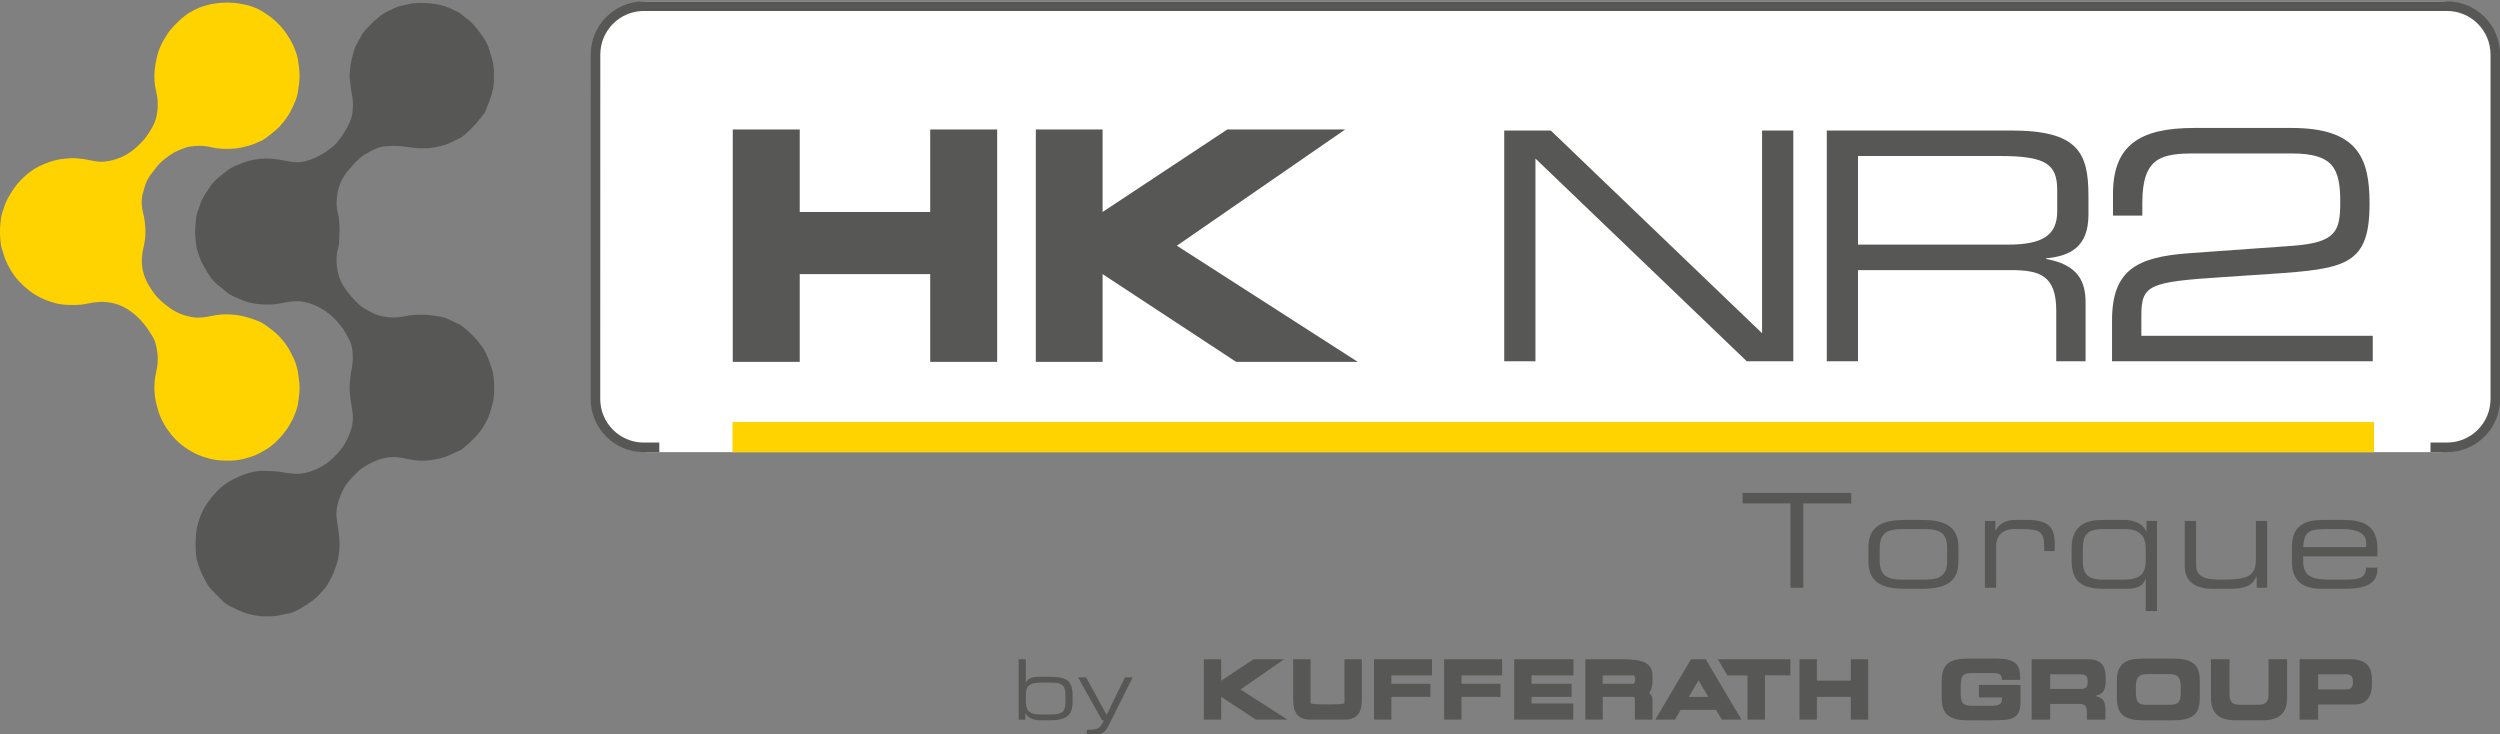
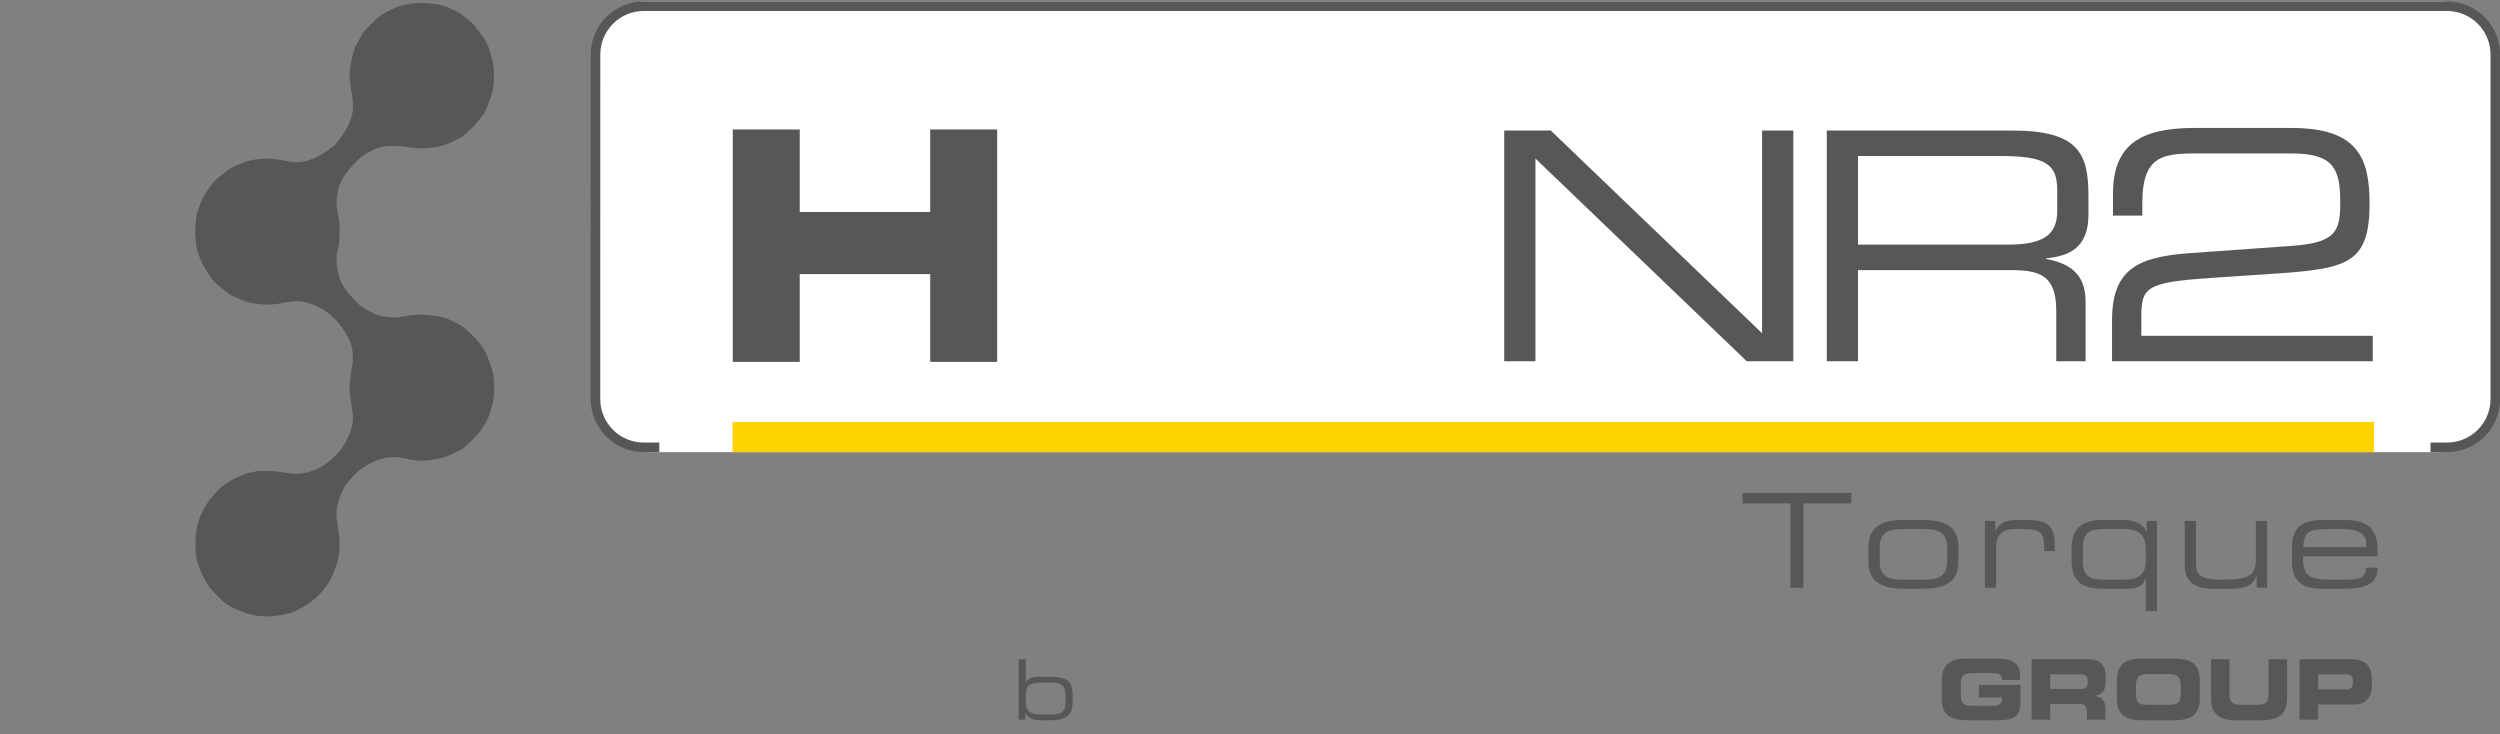
<svg xmlns="http://www.w3.org/2000/svg" width="100%" height="100%" viewBox="0 0 2386 701" version="1.1" xml:space="preserve" style="fill-rule:evenodd;clip-rule:evenodd;stroke-linejoin:round;stroke-miterlimit:2;">
  <rect x="0" y="0" width="2386" height="701" fill="#808080" stroke="none" />
  <g transform="matrix(1,0,0,1,-2.363,-16477.8)">
    <g transform="matrix(4.167,0,0,4.167,0,0)">
      <g transform="matrix(1,0,0,1,0,3117.91)">
        <g transform="matrix(1,0,0,1,45.34,853.765)">
          <path d="M0,107.206C0.033,106.553 0.051,105.811 0.112,105.072C0.236,103.556 0.64,102.109 1.197,100.704C1.706,99.416 2.424,98.25 3.262,97.163C3.78,96.492 4.31,95.826 4.895,95.218C5.465,94.627 6.085,94.089 6.755,93.601C7.941,92.738 9.253,92.14 10.584,91.569C11.723,91.08 12.925,90.814 14.138,90.603C14.539,90.533 14.955,90.534 15.363,90.537C16.183,90.541 17.004,90.544 17.821,90.595C18.508,90.636 19.196,90.711 19.875,90.832C20.789,90.996 21.704,91.135 22.631,91.19C23.653,91.251 24.661,91.139 25.643,90.872C27.959,90.24 29.993,89.091 31.702,87.378C32.192,86.886 32.685,86.392 33.125,85.857C33.522,85.372 33.883,84.848 34.195,84.302C34.584,83.622 34.951,82.924 35.247,82.2C35.9,80.601 36.209,78.938 35.977,77.203C35.897,76.597 35.816,75.991 35.705,75.39C35.494,74.272 35.386,73.143 35.303,72.009C35.239,71.154 35.377,70.31 35.433,69.46C35.493,68.587 35.649,67.729 35.822,66.872C36.114,65.421 36.092,63.963 35.877,62.506C35.757,61.696 35.443,60.951 35.073,60.233C34.585,59.286 34.083,58.348 33.427,57.5C32.372,56.133 31.203,54.899 29.759,53.936C28.706,53.234 27.597,52.67 26.411,52.247C25.429,51.895 24.411,51.689 23.373,51.66C22.73,51.643 22.083,51.734 21.441,51.809C20.97,51.863 20.503,51.954 20.04,52.056C17.421,52.633 14.81,52.538 12.212,51.945C11.627,51.81 11.063,51.567 10.504,51.342C9.842,51.077 9.193,50.778 8.543,50.487C8.088,50.284 7.662,50.035 7.277,49.708C6.549,49.094 5.807,48.494 5.064,47.898C4.174,47.181 3.488,46.285 2.889,45.321C2.407,44.546 1.958,43.751 1.505,42.956C1.378,42.73 1.283,42.483 1.192,42.238C0.933,41.544 0.663,40.853 0.441,40.146C0.304,39.712 0.221,39.256 0.161,38.803C0.071,38.112 0.02,37.414 -0.044,36.719C-0.15,35.558 -0.003,34.408 0.081,33.253C0.148,32.307 0.335,31.395 0.711,30.525C0.78,30.365 0.841,30.2 0.886,30.031C1.22,28.816 1.823,27.736 2.508,26.696C2.758,26.314 3.036,25.951 3.274,25.562C3.849,24.618 4.623,23.864 5.467,23.179C6.122,22.646 6.785,22.122 7.45,21.6C7.637,21.454 7.829,21.306 8.04,21.201C9.866,20.291 11.745,19.528 13.764,19.194C15.503,18.906 17.244,18.93 18.982,19.225C19.981,19.395 20.977,19.586 21.978,19.744C23.414,19.97 24.812,19.798 26.18,19.299C27.362,18.869 28.475,18.294 29.557,17.658C29.891,17.461 30.188,17.203 30.5,16.969C30.76,16.776 31.009,16.562 31.279,16.384C31.682,16.118 32.02,15.786 32.325,15.416C33.016,14.578 33.669,13.704 34.222,12.769C35.03,11.397 35.777,9.99 35.967,8.364C36.102,7.232 36.099,6.098 35.95,4.966C35.928,4.794 35.9,4.62 35.86,4.45C35.56,3.171 35.487,1.859 35.326,0.56C35.241,-0.118 35.362,-0.791 35.412,-1.465C35.531,-3.067 35.98,-4.596 36.427,-6.125C36.506,-6.395 36.626,-6.657 36.759,-6.906C37.199,-7.731 37.644,-8.555 38.105,-9.369C38.274,-9.67 38.465,-9.97 38.698,-10.222C39.719,-11.319 40.742,-12.414 41.914,-13.351C42.694,-13.976 43.5,-14.555 44.444,-14.914C44.826,-15.06 45.188,-15.261 45.551,-15.452C46.053,-15.716 46.573,-15.911 47.131,-16.011C47.641,-16.1 48.147,-16.211 48.651,-16.335C50.203,-16.717 51.773,-16.691 53.348,-16.578C53.606,-16.558 53.862,-16.516 54.119,-16.496C55.399,-16.396 56.63,-16.082 57.828,-15.635C58.152,-15.515 58.462,-15.358 58.774,-15.21C59.184,-15.015 59.582,-14.794 60.001,-14.62C60.407,-14.451 60.758,-14.219 61.076,-13.911C61.308,-13.685 61.564,-13.478 61.831,-13.297C62.756,-12.671 63.526,-11.876 64.233,-11.022C64.8,-10.338 65.299,-9.596 65.833,-8.883C66.267,-8.305 66.592,-7.666 66.903,-7.016C67.099,-6.605 67.275,-6.186 67.365,-5.73C67.446,-5.324 67.581,-4.928 67.718,-4.538C68.096,-3.457 68.294,-2.34 68.336,-1.201C68.371,-0.286 68.366,0.634 68.323,1.548C68.241,3.297 67.7,4.931 67.044,6.532C66.896,6.896 66.742,7.256 66.612,7.625C66.438,8.125 66.202,8.582 65.865,8.992C65.313,9.663 64.793,10.361 64.227,11.02C63.819,11.496 63.366,11.935 62.918,12.376C62.531,12.756 62.121,13.112 61.727,13.482C61.345,13.843 60.928,14.144 60.45,14.364C59.705,14.708 58.972,15.077 58.23,15.43C56.966,16.031 55.613,16.298 54.244,16.502C52.279,16.794 50.328,16.64 48.382,16.326C46.602,16.039 44.817,16.024 43.031,16.247C41.917,16.387 40.923,16.858 39.956,17.401C39.692,17.549 39.442,17.724 39.169,17.854C38.417,18.215 37.792,18.746 37.194,19.317C36.281,20.186 35.442,21.124 34.666,22.12C33.289,23.886 32.547,25.901 32.369,28.139C32.312,28.838 32.291,29.535 32.38,30.231C32.435,30.663 32.495,31.1 32.609,31.517C32.79,32.174 32.902,32.836 32.921,33.517C32.937,34.041 33.013,34.564 33.002,35.087C32.981,36.244 32.931,37.4 32.869,38.555C32.852,38.878 32.777,39.205 32.684,39.517C32.176,41.236 32.217,42.966 32.558,44.703C32.639,45.109 32.75,45.509 32.849,45.912C33.012,46.575 33.307,47.175 33.634,47.772C34.213,48.832 34.964,49.758 35.75,50.655C36.263,51.243 36.794,51.819 37.361,52.352C38.189,53.133 39.204,53.636 40.192,54.171C40.515,54.345 40.854,54.492 41.189,54.64C42.132,55.053 43.134,55.207 44.143,55.327C45.374,55.473 46.6,55.389 47.81,55.133C49.448,54.786 51.107,54.694 52.767,54.787C53.947,54.852 55.122,55.058 56.292,55.246C57.153,55.384 57.929,55.782 58.708,56.164C59.192,56.4 59.677,56.639 60.169,56.861C60.667,57.085 61.11,57.382 61.532,57.73C62.555,58.574 63.498,59.501 64.383,60.488C64.701,60.842 64.982,61.231 65.28,61.604C65.963,62.458 66.493,63.384 66.889,64.42C67.348,65.623 67.844,66.807 68.126,68.07C68.192,68.368 68.244,68.67 68.275,68.973C68.446,70.673 68.486,72.372 68.256,74.071C68.224,74.309 68.196,74.55 68.131,74.779C67.832,75.851 67.583,76.942 67.191,77.978C66.886,78.787 66.419,79.537 65.987,80.292C65.091,81.862 63.821,83.108 62.506,84.309C62.121,84.66 61.721,84.993 61.331,85.338C61.02,85.612 60.679,85.826 60.288,85.976C59.785,86.168 59.298,86.407 58.811,86.637C57.811,87.111 56.798,87.539 55.704,87.735C54.347,87.981 52.994,88.257 51.599,88.2C50.56,88.159 49.537,88.045 48.526,87.792C47.771,87.604 47.007,87.477 46.231,87.409C44.358,87.246 42.588,87.641 40.878,88.39C40.042,88.756 39.251,89.2 38.489,89.694C37.984,90.024 37.494,90.397 37.067,90.822C36.162,91.726 35.268,92.644 34.507,93.682C34.366,93.874 34.22,94.068 34.11,94.278C33.447,95.533 32.88,96.828 32.555,98.222C32.285,99.381 32.175,100.544 32.372,101.73C32.541,102.763 32.698,103.8 32.835,104.838C33.104,106.868 33.058,108.889 32.636,110.897C32.578,111.174 32.495,111.446 32.403,111.715C32.165,112.418 31.933,113.123 31.665,113.813C31.499,114.237 31.272,114.637 31.065,115.044C30.899,115.373 30.733,115.705 30.55,116.026C30.356,116.364 30.169,116.714 29.929,117.017C29.051,118.124 28.137,119.202 27.022,120.077C26.528,120.466 26.024,120.843 25.494,121.177C24.504,121.797 23.501,122.397 22.425,122.86C22.209,122.954 21.984,123.043 21.755,123.092C20.89,123.277 20.021,123.444 19.154,123.619C17.746,123.906 16.317,123.923 14.901,123.795C13.548,123.673 12.22,123.379 10.933,122.9C9.938,122.528 8.995,122.046 8.037,121.601C7.288,121.253 6.636,120.73 6.047,120.155C5.101,119.229 4.19,118.268 3.284,117.302C3.049,117.054 2.875,116.743 2.698,116.445C2.444,116.013 2.214,115.568 1.969,115.131C1.326,113.986 0.89,112.751 0.471,111.513C0.216,110.765 0.119,109.982 0.074,109.195C0.038,108.563 0.025,107.93 0,107.206" style="fill:rgb(87,87,86);fill-rule:nonzero;" />
        </g>
        <g transform="matrix(1,0,0,1,17.145,906.147)">
-           <path d="M0,-33.491C1.654,-33.473 3.267,-33.172 4.874,-32.844C5.662,-32.682 6.455,-32.6 7.254,-32.681C8.635,-32.82 9.969,-33.146 11.247,-33.717C13.117,-34.554 14.651,-35.832 16.04,-37.324C17.042,-38.401 17.803,-39.642 18.493,-40.927C19.02,-41.91 19.311,-42.99 19.445,-44.108C19.616,-45.528 19.599,-46.939 19.274,-48.34C19.151,-48.871 19.041,-49.407 18.952,-49.945C18.678,-51.599 18.736,-53.254 19.013,-54.9C19.143,-55.674 19.324,-56.44 19.51,-57.202C19.825,-58.486 20.404,-59.656 21.065,-60.787C21.571,-61.652 22.11,-62.496 22.782,-63.241C23.98,-64.565 25.248,-65.814 26.767,-66.761C28.19,-67.649 29.718,-68.288 31.357,-68.658C34.342,-69.331 37.316,-69.236 40.263,-68.466C41.346,-68.183 42.38,-67.757 43.361,-67.174C44.58,-66.452 45.709,-65.629 46.742,-64.662C48.037,-63.454 49.086,-62.053 49.965,-60.51C50.617,-59.366 51.087,-58.153 51.475,-56.9C51.52,-56.754 51.575,-56.608 51.598,-56.459C51.814,-55.013 52.074,-53.571 52.029,-52.098C51.991,-50.851 51.821,-49.616 51.602,-48.393C51.432,-47.446 51.086,-46.546 50.678,-45.674C50.538,-45.378 50.385,-45.089 50.252,-44.79C49.552,-43.219 48.529,-41.874 47.366,-40.633C47.041,-40.286 46.673,-39.976 46.308,-39.671C45.479,-38.974 44.641,-38.287 43.727,-37.702C43.617,-37.631 43.508,-37.558 43.391,-37.505C42.289,-37.011 41.193,-36.493 40.006,-36.227C39.122,-36.03 38.252,-35.771 37.344,-35.688C35.464,-35.514 33.603,-35.548 31.751,-35.99C30.073,-36.391 28.373,-36.404 26.675,-36.086C26.506,-36.054 26.336,-36.017 26.172,-35.965C24.814,-35.519 23.484,-34.989 22.312,-34.152C21.15,-33.324 20.005,-32.463 19.153,-31.275C18.76,-30.728 18.333,-30.206 17.922,-29.672C17.37,-28.959 16.987,-28.152 16.689,-27.307C16.48,-26.712 16.329,-26.096 16.16,-25.486C15.752,-24.019 15.801,-22.559 16.166,-21.085C16.559,-19.492 16.77,-17.872 16.731,-16.22C16.703,-15.01 16.483,-13.831 16.215,-12.662C15.88,-11.193 15.813,-9.729 16.046,-8.241C16.189,-7.326 16.477,-6.461 16.839,-5.619C17.297,-4.55 17.955,-3.607 18.614,-2.659C19.589,-1.259 20.884,-0.225 22.231,0.77C23.689,1.849 25.31,2.505 27.063,2.872C28.24,3.12 29.422,3.076 30.602,2.9C31.029,2.837 31.454,2.763 31.874,2.666C33.337,2.324 34.813,2.243 36.309,2.327C38.071,2.423 39.757,2.81 41.418,3.404C42.297,3.717 43.163,4.04 43.937,4.567C44.597,5.018 45.246,5.489 45.872,5.986C46.772,6.703 47.592,7.51 48.313,8.413C48.964,9.229 49.555,10.087 50.008,11.036C50.074,11.175 50.14,11.312 50.215,11.444C51.065,12.943 51.558,14.559 51.769,16.268C51.841,16.853 51.913,17.438 51.978,18.025C52.068,18.853 52.061,19.681 51.962,20.508C51.89,21.116 51.808,21.721 51.743,22.329C51.684,22.874 51.562,23.403 51.397,23.925C50.482,26.841 48.892,29.323 46.701,31.416C45.979,32.106 45.219,32.753 44.354,33.254C43.323,33.849 42.303,34.469 41.163,34.832C39.828,35.258 38.486,35.668 37.07,35.757C35.731,35.84 34.398,35.819 33.066,35.662C31.967,35.532 30.913,35.221 29.864,34.882C28.37,34.398 27.029,33.625 25.742,32.729C24.138,31.613 22.823,30.213 21.722,28.606C21.044,27.619 20.481,26.554 20.032,25.443C19.715,24.658 19.499,23.828 19.288,23.004C18.953,21.69 18.767,20.351 18.778,18.987C18.785,18.045 18.87,17.113 19.057,16.19C19.168,15.633 19.278,15.076 19.379,14.518C19.715,12.655 19.553,10.817 19.062,9.007C18.88,8.332 18.587,7.696 18.201,7.108C17.688,6.328 17.219,5.518 16.635,4.785C15.322,3.132 13.796,1.719 11.944,0.729C10.2,-0.202 8.31,-0.626 6.325,-0.554C5.418,-0.52 4.52,-0.404 3.634,-0.201C2.556,0.047 1.464,0.155 0.36,0.143C0.037,0.139 -0.287,0.126 -0.611,0.131C-2.563,0.16 -4.414,-0.298 -6.212,-1.035C-7.825,-1.698 -9.306,-2.587 -10.614,-3.743C-11.736,-4.734 -12.81,-5.785 -13.63,-7.057C-14.492,-8.395 -15.26,-9.784 -15.715,-11.329C-15.796,-11.6 -15.866,-11.876 -15.965,-12.142C-16.317,-13.07 -16.446,-14.043 -16.519,-15.025C-16.638,-16.621 -16.574,-18.211 -16.338,-19.794C-16.203,-20.707 -15.878,-21.567 -15.578,-22.432C-15.222,-23.465 -14.734,-24.439 -14.145,-25.358C-13.804,-25.888 -13.472,-26.425 -13.102,-26.932C-12.29,-28.045 -11.316,-29.01 -10.266,-29.882C-9.229,-30.742 -8.082,-31.444 -6.841,-31.971C-5.405,-32.582 -3.939,-33.101 -2.383,-33.286C-1.592,-33.381 -0.794,-33.425 0,-33.491" style="fill:rgb(255,211,0);fill-rule:nonzero;" />
-         </g>
+           </g>
        <g transform="matrix(1,0,0,1,148.871,940.005)">
          <path d="M0,-103.243C-7.042,-103.243 -12.75,-97.532 -12.75,-90.487L-12.75,-12.755C-12.75,-5.711 -7.042,0 0,0L410.577,0C417.619,0 423.327,-5.711 423.327,-12.755L423.327,-90.487C423.327,-97.532 417.619,-103.243 410.577,-103.243L0,-103.243Z" style="fill:white;fill-rule:nonzero;" />
        </g>
        <g transform="matrix(0.78,0,0,1,36.986,894.914)">
          <rect x="168.398" y="38.186" width="482.013" height="6.917" style="fill:rgb(255,211,0);" />
        </g>
        <g transform="matrix(1,0,0,1,664.813,836.761)">
          <path d="M-103.787,103.244L-107.57,103.244L-107.57,101.048L-103.787,101.048C-98.291,101.048 -93.82,96.576 -93.82,91.08L-93.823,12.165C-93.823,6.669 -98.294,2.197 -103.792,2.197L-516.783,2.197C-522.279,2.197 -526.75,6.669 -526.75,12.165L-526.767,91.08C-526.767,96.576 -522.294,101.048 -516.798,101.048L-513.238,101.048L-513.238,103.244L-516.798,103.244C-523.505,103.244 -528.962,97.788 -528.962,91.08L-528.947,12.164C-528.947,5.458 -523.49,0 -516.783,0L-103.792,0C-97.085,0 -91.627,5.458 -91.627,12.165L-91.623,91.08C-91.623,97.788 -97.08,103.244 -103.787,103.244" style="fill:rgb(87,87,86);fill-rule:nonzero;" />
        </g>
        <g transform="matrix(1,0,0,1,412.716,987.437)">
-           <path d="M0,13.832L3.986,13.832L3.986,8.61L11.752,8.61L11.752,13.832L15.737,13.832L15.737,0L11.752,0L11.752,4.912L3.986,4.912L3.986,0L0,0L0,13.832ZM-11.914,3.711L-11.904,13.832L-7.912,13.832L-7.909,3.669L-2.097,3.699L-2.097,0L-18.702,0L-16.513,3.699L-11.914,3.711ZM-20.881,8.61L-23.111,4.825L-25.341,8.61L-20.881,8.61ZM-13.287,13.832L-17.783,13.832L-19.105,11.599L-27.213,11.599L-28.536,13.832L-33.03,13.832L-24.849,0L-21.47,0L-13.287,13.832ZM-51.806,13.832L-51.806,10.135L-61.385,10.135L-61.37,8.61L-52.197,8.61L-52.197,5.621L-61.37,5.621L-61.37,3.699L-51.777,3.699L-51.777,0L-65.346,0L-65.346,13.832L-51.806,13.832ZM-38.089,3.699L-45.064,3.699L-45.064,5.621L-38.089,5.621C-37.456,5.621 -37.483,3.699 -38.089,3.699M-33.663,4.912C-33.663,6.916 -34.444,7.736 -34.444,7.736C-34.444,7.736 -33.663,8.122 -33.663,9.403L-33.663,13.832L-37.694,13.832L-37.717,9.301C-37.717,9.301 -37.694,8.61 -38.023,8.61L-45.064,8.61L-45.064,13.832L-49.038,13.832L-49.038,0L-41.417,0C-37.694,0 -33.663,0 -33.663,3.699L-33.663,4.912ZM-81.394,13.832L-77.418,13.832L-77.418,8.61L-68.474,8.61L-68.474,5.621L-77.418,5.621L-77.418,3.699L-68.107,3.699L-68.107,0L-81.394,0L-81.394,13.832ZM-97.452,13.832L-93.476,13.832L-93.476,8.61L-84.532,8.61L-84.532,5.621L-93.476,5.621L-93.476,3.699L-84.165,3.699L-84.165,0L-97.452,0L-97.452,13.832ZM-111.982,13.832L-104.218,13.832C-100.232,13.832 -100.232,10.775 -100.232,8.61L-100.232,0L-104.218,0L-104.218,10.074C-104.221,10.439 -111.982,10.439 -111.982,10.074L-111.982,0L-115.968,0L-115.968,8.61C-115.968,10.775 -115.968,13.832 -111.982,13.832ZM-136.42,0L-132.446,0L-132.446,4.912L-125.026,0L-118.006,0L-128.025,6.919L-117.259,13.832L-124.496,13.832L-132.446,8.61L-132.446,13.832L-136.42,13.832L-136.42,0Z" style="fill:rgb(87,87,86);fill-rule:nonzero;" />
-         </g>
+           </g>
        <g transform="matrix(1,0,0,1,445.294,996.415)">
          <path d="M0,-4.125C0,-5.12 0.138,-5.946 0.412,-6.601C0.686,-7.257 1.08,-7.77 1.597,-8.139C2.112,-8.508 2.736,-8.767 3.469,-8.913C4.202,-9.06 5.079,-9.133 6.096,-9.133L12.481,-9.133C13.652,-9.133 14.604,-9.031 15.335,-8.827C16.07,-8.623 16.623,-8.335 16.998,-7.96C17.376,-7.583 17.63,-7.132 17.763,-6.609C17.896,-6.089 17.965,-5.449 17.965,-4.698L17.965,-4.26L13.798,-4.26C13.798,-4.898 13.632,-5.315 13.302,-5.512C12.969,-5.708 12.423,-5.81 11.658,-5.81L7.053,-5.81C6.491,-5.81 6.043,-5.767 5.705,-5.683C5.368,-5.602 5.101,-5.456 4.903,-5.253C4.705,-5.05 4.566,-4.763 4.483,-4.394C4.4,-4.024 4.36,-3.533 4.36,-2.924L4.36,-1.202C4.36,-0.591 4.4,-0.101 4.483,0.271C4.566,0.638 4.705,0.924 4.903,1.129C5.101,1.331 5.368,1.476 5.705,1.559C6.043,1.642 6.491,1.682 7.053,1.682L11.582,1.682C11.899,1.682 12.187,1.664 12.441,1.625C12.697,1.587 12.926,1.519 13.129,1.416C13.333,1.315 13.496,1.16 13.617,0.957C13.739,0.753 13.798,0.492 13.798,0.175L13.798,-0.227L8.525,-0.227L8.525,-3.095L18.04,-3.095L18.04,0.843C18.04,1.823 17.909,2.594 17.651,3.154C17.389,3.715 16.99,4.129 16.455,4.397C15.92,4.664 15.261,4.834 14.476,4.903C13.694,4.973 12.601,5.008 11.2,5.008L6.096,5.008C5.079,5.008 4.202,4.932 3.469,4.779C2.736,4.626 2.112,4.367 1.597,4.005C1.08,3.642 0.686,3.132 0.412,2.474C0.138,1.82 0,0.996 0,-0L0,-4.125Z" style="fill:rgb(87,87,86);fill-rule:nonzero;" />
        </g>
        <g transform="matrix(1,0,0,1,470.141,994.467)">
          <path d="M0,-0.229L7.01,-0.229C7.57,-0.229 7.974,-0.344 8.214,-0.573C8.457,-0.802 8.578,-1.173 8.578,-1.679L8.578,-2.14C8.578,-2.724 8.432,-3.113 8.138,-3.304C7.844,-3.495 7.342,-3.593 6.628,-3.593L0,-3.593L0,-0.229ZM-4.245,-7.033L8.56,-7.033C9.361,-7.033 10.03,-6.936 10.565,-6.745C11.1,-6.554 11.524,-6.28 11.835,-5.924C12.147,-5.567 12.371,-5.14 12.504,-4.642C12.637,-4.145 12.705,-3.574 12.705,-2.924L12.705,-2.043C12.705,-1.051 12.544,-0.289 12.219,0.24C11.893,0.768 11.266,1.142 10.334,1.358L10.334,1.394C10.692,1.459 11.006,1.551 11.271,1.674C11.539,1.795 11.777,1.963 11.989,2.179C12.199,2.396 12.361,2.692 12.476,3.068C12.591,3.443 12.647,3.907 12.647,4.455L12.647,6.804L8.405,6.804L8.405,5.141C8.405,4.413 8.281,3.911 8.032,3.631C7.784,3.352 7.33,3.21 6.667,3.21L0,3.21L0,6.804L-4.245,6.804L-4.245,-7.033Z" style="fill:rgb(87,87,86);fill-rule:nonzero;" />
        </g>
        <g transform="matrix(1,0,0,1,489.764,993.607)">
          <path d="M0,1.493C0,2.536 0.163,3.259 0.487,3.661C0.812,4.062 1.459,4.263 2.427,4.263L7.854,4.263C8.819,4.263 9.469,4.062 9.793,3.661C10.118,3.259 10.281,2.536 10.281,1.493L10.281,0.001C10.281,-0.943 10.1,-1.639 9.735,-2.092C9.372,-2.544 8.67,-2.77 7.626,-2.77L2.655,-2.77C1.612,-2.77 0.907,-2.544 0.545,-2.092C0.181,-1.639 0,-0.943 0,0.001L0,1.493ZM-4.358,-1.317C-4.358,-2.312 -4.22,-3.138 -3.946,-3.792C-3.673,-4.448 -3.278,-4.962 -2.763,-5.331C-2.246,-5.7 -1.622,-5.959 -0.889,-6.105C-0.156,-6.251 0.719,-6.324 1.74,-6.324L8.542,-6.324C9.56,-6.324 10.437,-6.25 11.168,-6.095C11.901,-5.942 12.529,-5.685 13.051,-5.321C13.573,-4.958 13.97,-4.448 14.236,-3.792C14.503,-3.138 14.638,-2.312 14.638,-1.317L14.638,2.809C14.638,3.804 14.503,4.627 14.236,5.275C13.97,5.926 13.573,6.433 13.051,6.803C12.529,7.172 11.901,7.434 11.168,7.587C10.437,7.74 9.56,7.817 8.542,7.817L1.74,7.817C0.719,7.817 -0.156,7.74 -0.889,7.587C-1.622,7.434 -2.246,7.175 -2.763,6.813C-3.278,6.451 -3.673,5.941 -3.946,5.283C-4.22,4.628 -4.358,3.804 -4.358,2.809L-4.358,-1.317Z" style="fill:rgb(87,87,86);fill-rule:nonzero;" />
        </g>
        <g transform="matrix(1,0,0,1,506.962,1001.42)">
          <path d="M0,-13.988L4.243,-13.988L4.243,-5.999C4.243,-5.121 4.421,-4.493 4.778,-4.117C5.134,-3.74 5.745,-3.554 6.613,-3.554L10.816,-3.554C11.683,-3.554 12.295,-3.74 12.652,-4.117C13.008,-4.493 13.187,-5.121 13.187,-5.999L13.187,-13.988L17.431,-13.988L17.431,-5.082C17.431,-3.35 16.967,-2.069 16.045,-1.241C15.121,-0.41 13.689,0 11.755,0L5.679,0C3.74,0 2.311,-0.41 1.387,-1.241C0.464,-2.069 0,-3.35 0,-5.082L0,-13.988Z" style="fill:rgb(87,87,86);fill-rule:nonzero;" />
        </g>
        <g transform="matrix(1,0,0,1,531.502,994.354)">
          <path d="M0,-0.003L6.591,-0.003C7.061,-0.003 7.408,-0.134 7.631,-0.402C7.855,-0.671 7.968,-1.026 7.968,-1.473L7.968,-2.01C7.968,-2.492 7.832,-2.859 7.566,-3.106C7.299,-3.354 6.852,-3.48 6.229,-3.48L0,-3.48L0,-0.003ZM-4.245,-6.92L7.317,-6.92C8.301,-6.92 9.116,-6.805 9.771,-6.576C10.429,-6.345 10.941,-6.021 11.311,-5.6C11.682,-5.18 11.943,-4.685 12.094,-4.118C12.247,-3.552 12.323,-2.905 12.323,-2.18L12.323,-0.995C12.323,-0.446 12.257,0.087 12.122,0.61C11.988,1.134 11.773,1.606 11.474,2.034C11.173,2.461 10.77,2.802 10.26,3.058C9.75,3.31 9.14,3.438 8.424,3.438L0,3.438L0,6.917L-4.245,6.917L-4.245,-6.92Z" style="fill:rgb(87,87,86);fill-rule:nonzero;" />
        </g>
        <g transform="matrix(1,0,0,1,235.522,991.704)">
          <path d="M0,5.447C0,6.55 0.258,7.316 0.771,7.745C1.293,8.172 2.122,8.386 3.263,8.386L6.053,8.386C7.063,8.386 7.819,8.197 8.321,7.818C8.822,7.441 9.073,6.71 9.073,5.625L9.073,3.82C9.073,2.785 8.841,2.069 8.375,1.674C7.912,1.277 7.085,1.079 5.893,1.079L3.504,1.079C2.221,1.079 1.316,1.277 0.789,1.674C0.263,2.062 0,2.802 0,3.885L0,5.447ZM-1.637,9.566L-1.637,-4.268L0,-4.268L0,1.237C0.179,0.685 0.52,0.3 1.022,0.084C1.524,-0.14 2.215,-0.252 3.095,-0.252L5.438,-0.252C7.59,-0.252 9.005,0.074 9.688,0.723C10.369,1.376 10.71,2.448 10.71,3.942L10.71,5.55C10.71,7.125 10.294,8.212 9.464,8.813C8.633,9.415 7.415,9.715 5.81,9.715L3.524,9.715C1.534,9.715 0.326,9.12 -0.103,7.929L-0.103,9.566L-1.637,9.566Z" style="fill:rgb(87,87,86);fill-rule:nonzero;" />
        </g>
        <g transform="matrix(1,0,0,1,247.487,1004.92)">
-           <path d="M0,-13.322L1.841,-13.322L6.536,-4.732L10.728,-13.322L12.496,-13.322L6.963,-2.24C6.505,-1.305 5.953,-0.696 5.308,-0.417C4.67,-0.138 3.644,0 2.231,0L1.999,0L1.999,-1.328L2.296,-1.328C3.431,-1.328 4.205,-1.449 4.621,-1.692C5.036,-1.934 5.398,-2.391 5.709,-3.067L5.903,-3.484L5.504,-3.484L0,-13.322Z" style="fill:rgb(87,87,86);fill-rule:nonzero;" />
-         </g>
+           </g>
        <g transform="matrix(1,0,0,1,237.811,919.326)">
-           <path d="M0,-53.225L15.289,-53.225L15.289,-34.327L43.845,-53.225L70.855,-53.225L32.304,-26.606L73.73,0L45.878,0L15.289,-20.098L15.289,0L0,0L0,-53.225Z" style="fill:rgb(87,87,86);fill-rule:nonzero;" />
-         </g>
+           </g>
        <g transform="matrix(1,0,0,1,168.398,919.327)">
          <path d="M0,-53.227L15.337,-53.227L15.337,-34.328L45.222,-34.328L45.222,-53.227L60.559,-53.227L60.559,0L45.222,0L45.222,-20.099L15.337,-20.099L15.337,0L0,0L0,-53.227Z" style="fill:rgb(87,87,86);fill-rule:nonzero;" />
        </g>
        <g transform="matrix(0.24,0,0,0.24,144.459,836.471)">
          <g transform="matrix(304.167,0,0,304.167,808.59,344.661)">
            <path d="M0.09,-0L0.188,-0L0.188,-0.636L0.851,-0L0.997,-0L0.997,-0.724L0.899,-0.724L0.899,-0.088L0.236,-0.724L0.09,-0.724L0.09,-0Z" style="fill:rgb(87,87,86);fill-rule:nonzero;" />
          </g>
          <g transform="matrix(304.167,0,0,304.167,1116.41,344.661)">
            <path d="M0.09,-0L0.188,-0L0.188,-0.286L0.666,-0.286C0.755,-0.286 0.81,-0.272 0.81,-0.159L0.81,-0L0.902,-0L0.902,-0.185C0.902,-0.251 0.878,-0.303 0.778,-0.321L0.778,-0.323C0.853,-0.33 0.911,-0.358 0.911,-0.46L0.911,-0.519C0.911,-0.655 0.878,-0.724 0.669,-0.724L0.09,-0.724L0.09,-0ZM0.188,-0.366L0.188,-0.644L0.634,-0.644C0.778,-0.644 0.813,-0.618 0.813,-0.537L0.813,-0.471C0.813,-0.395 0.767,-0.366 0.658,-0.366L0.188,-0.366Z" style="fill:rgb(87,87,86);fill-rule:nonzero;" />
          </g>
          <g transform="matrix(304.167,0,0,304.167,1393.81,344.661)">
            <path d="M0.073,-0L0.891,-0L0.891,-0.08L0.165,-0.08L0.165,-0.144C0.165,-0.24 0.19,-0.249 0.42,-0.264L0.57,-0.274C0.808,-0.29 0.881,-0.302 0.881,-0.495C0.881,-0.638 0.844,-0.732 0.636,-0.732L0.33,-0.732C0.159,-0.732 0.076,-0.677 0.076,-0.525L0.076,-0.457L0.168,-0.457L0.168,-0.497C0.168,-0.641 0.229,-0.652 0.333,-0.652L0.637,-0.652C0.767,-0.652 0.789,-0.605 0.789,-0.5C0.789,-0.408 0.777,-0.372 0.636,-0.362L0.314,-0.339C0.15,-0.327 0.073,-0.286 0.073,-0.128L0.073,-0Z" style="fill:rgb(87,87,86);fill-rule:nonzero;" />
          </g>
        </g>
        <g transform="matrix(0.24,0,0,0.24,-4.116,919.651)">
          <g transform="matrix(125,0,0,125,1680.36,214.227)">
            <path d="M0.383,-0L0.481,-0L0.481,-0.644L0.847,-0.644L0.847,-0.724L0.017,-0.724L0.017,-0.644L0.383,-0.644L0.383,-0Z" style="fill:rgb(87,87,86);fill-rule:nonzero;" />
          </g>
          <g transform="matrix(125,0,0,125,1794.61,214.227)">
            <path d="M0.064,-0.199C0.064,-0.031 0.183,0.008 0.346,0.008L0.469,0.008C0.632,0.008 0.751,-0.031 0.751,-0.199L0.751,-0.311C0.751,-0.479 0.632,-0.518 0.469,-0.518L0.346,-0.518C0.183,-0.518 0.064,-0.479 0.064,-0.311L0.064,-0.199ZM0.665,-0.204C0.665,-0.085 0.595,-0.062 0.495,-0.062L0.32,-0.062C0.22,-0.062 0.15,-0.085 0.15,-0.204L0.15,-0.306C0.15,-0.425 0.22,-0.448 0.32,-0.448L0.495,-0.448C0.595,-0.448 0.665,-0.425 0.665,-0.306L0.665,-0.204Z" style="fill:rgb(87,87,86);fill-rule:nonzero;" />
          </g>
          <g transform="matrix(125,0,0,125,1902.74,214.227)">
            <path d="M0.088,-0L0.174,-0L0.174,-0.324C0.174,-0.39 0.218,-0.448 0.309,-0.448L0.362,-0.448C0.515,-0.448 0.541,-0.428 0.541,-0.302L0.541,-0.28L0.621,-0.28L0.621,-0.341C0.621,-0.466 0.568,-0.518 0.407,-0.518L0.326,-0.518C0.267,-0.518 0.202,-0.502 0.17,-0.436L0.168,-0.436L0.168,-0.51L0.088,-0.51L0.088,-0Z" style="fill:rgb(87,87,86);fill-rule:nonzero;" />
          </g>
          <g transform="matrix(125,0,0,125,1989.24,214.227)">
            <path d="M0.624,-0.204C0.624,-0.082 0.548,-0.062 0.457,-0.062L0.304,-0.062C0.204,-0.062 0.144,-0.084 0.144,-0.202L0.144,-0.302C0.144,-0.401 0.176,-0.448 0.297,-0.448L0.468,-0.448C0.581,-0.448 0.624,-0.389 0.624,-0.301L0.624,-0.204ZM0.624,0.178L0.71,0.178L0.71,-0.51L0.63,-0.51L0.63,-0.429L0.628,-0.429C0.603,-0.491 0.533,-0.518 0.457,-0.518L0.294,-0.518C0.172,-0.518 0.058,-0.479 0.058,-0.303L0.058,-0.213C0.058,-0.048 0.131,0.008 0.308,0.008L0.472,0.008C0.563,0.008 0.604,-0.015 0.622,-0.068L0.624,-0.068L0.624,0.178Z" style="fill:rgb(87,87,86);fill-rule:nonzero;" />
          </g>
          <g transform="matrix(125,0,0,125,2094.36,214.227)">
            <path d="M0.63,-0L0.71,-0L0.71,-0.51L0.624,-0.51L0.624,-0.22C0.624,-0.1 0.578,-0.062 0.377,-0.062L0.355,-0.062C0.188,-0.062 0.167,-0.111 0.167,-0.186L0.167,-0.51L0.081,-0.51L0.081,-0.165C0.081,-0.073 0.132,0.008 0.293,0.008L0.422,0.008C0.529,0.008 0.596,-0.009 0.628,-0.088L0.63,-0.088L0.63,-0Z" style="fill:rgb(87,87,86);fill-rule:nonzero;" />
          </g>
          <g transform="matrix(125,0,0,125,2199.49,214.227)">
            <path d="M0.625,-0.31L0.144,-0.31C0.152,-0.426 0.184,-0.448 0.32,-0.448L0.446,-0.448C0.586,-0.448 0.625,-0.396 0.625,-0.344L0.625,-0.31ZM0.058,-0.201C0.058,-0.013 0.186,0.008 0.298,0.008L0.454,0.008C0.614,0.008 0.711,-0.027 0.711,-0.144L0.711,-0.154L0.625,-0.154C0.62,-0.076 0.576,-0.062 0.468,-0.062L0.35,-0.062C0.2,-0.062 0.144,-0.092 0.144,-0.208L0.144,-0.24L0.711,-0.24L0.711,-0.297C0.711,-0.479 0.6,-0.518 0.446,-0.518L0.308,-0.518C0.186,-0.518 0.058,-0.497 0.058,-0.312L0.058,-0.201Z" style="fill:rgb(87,87,86);fill-rule:nonzero;" />
          </g>
        </g>
      </g>
    </g>
  </g>
</svg>